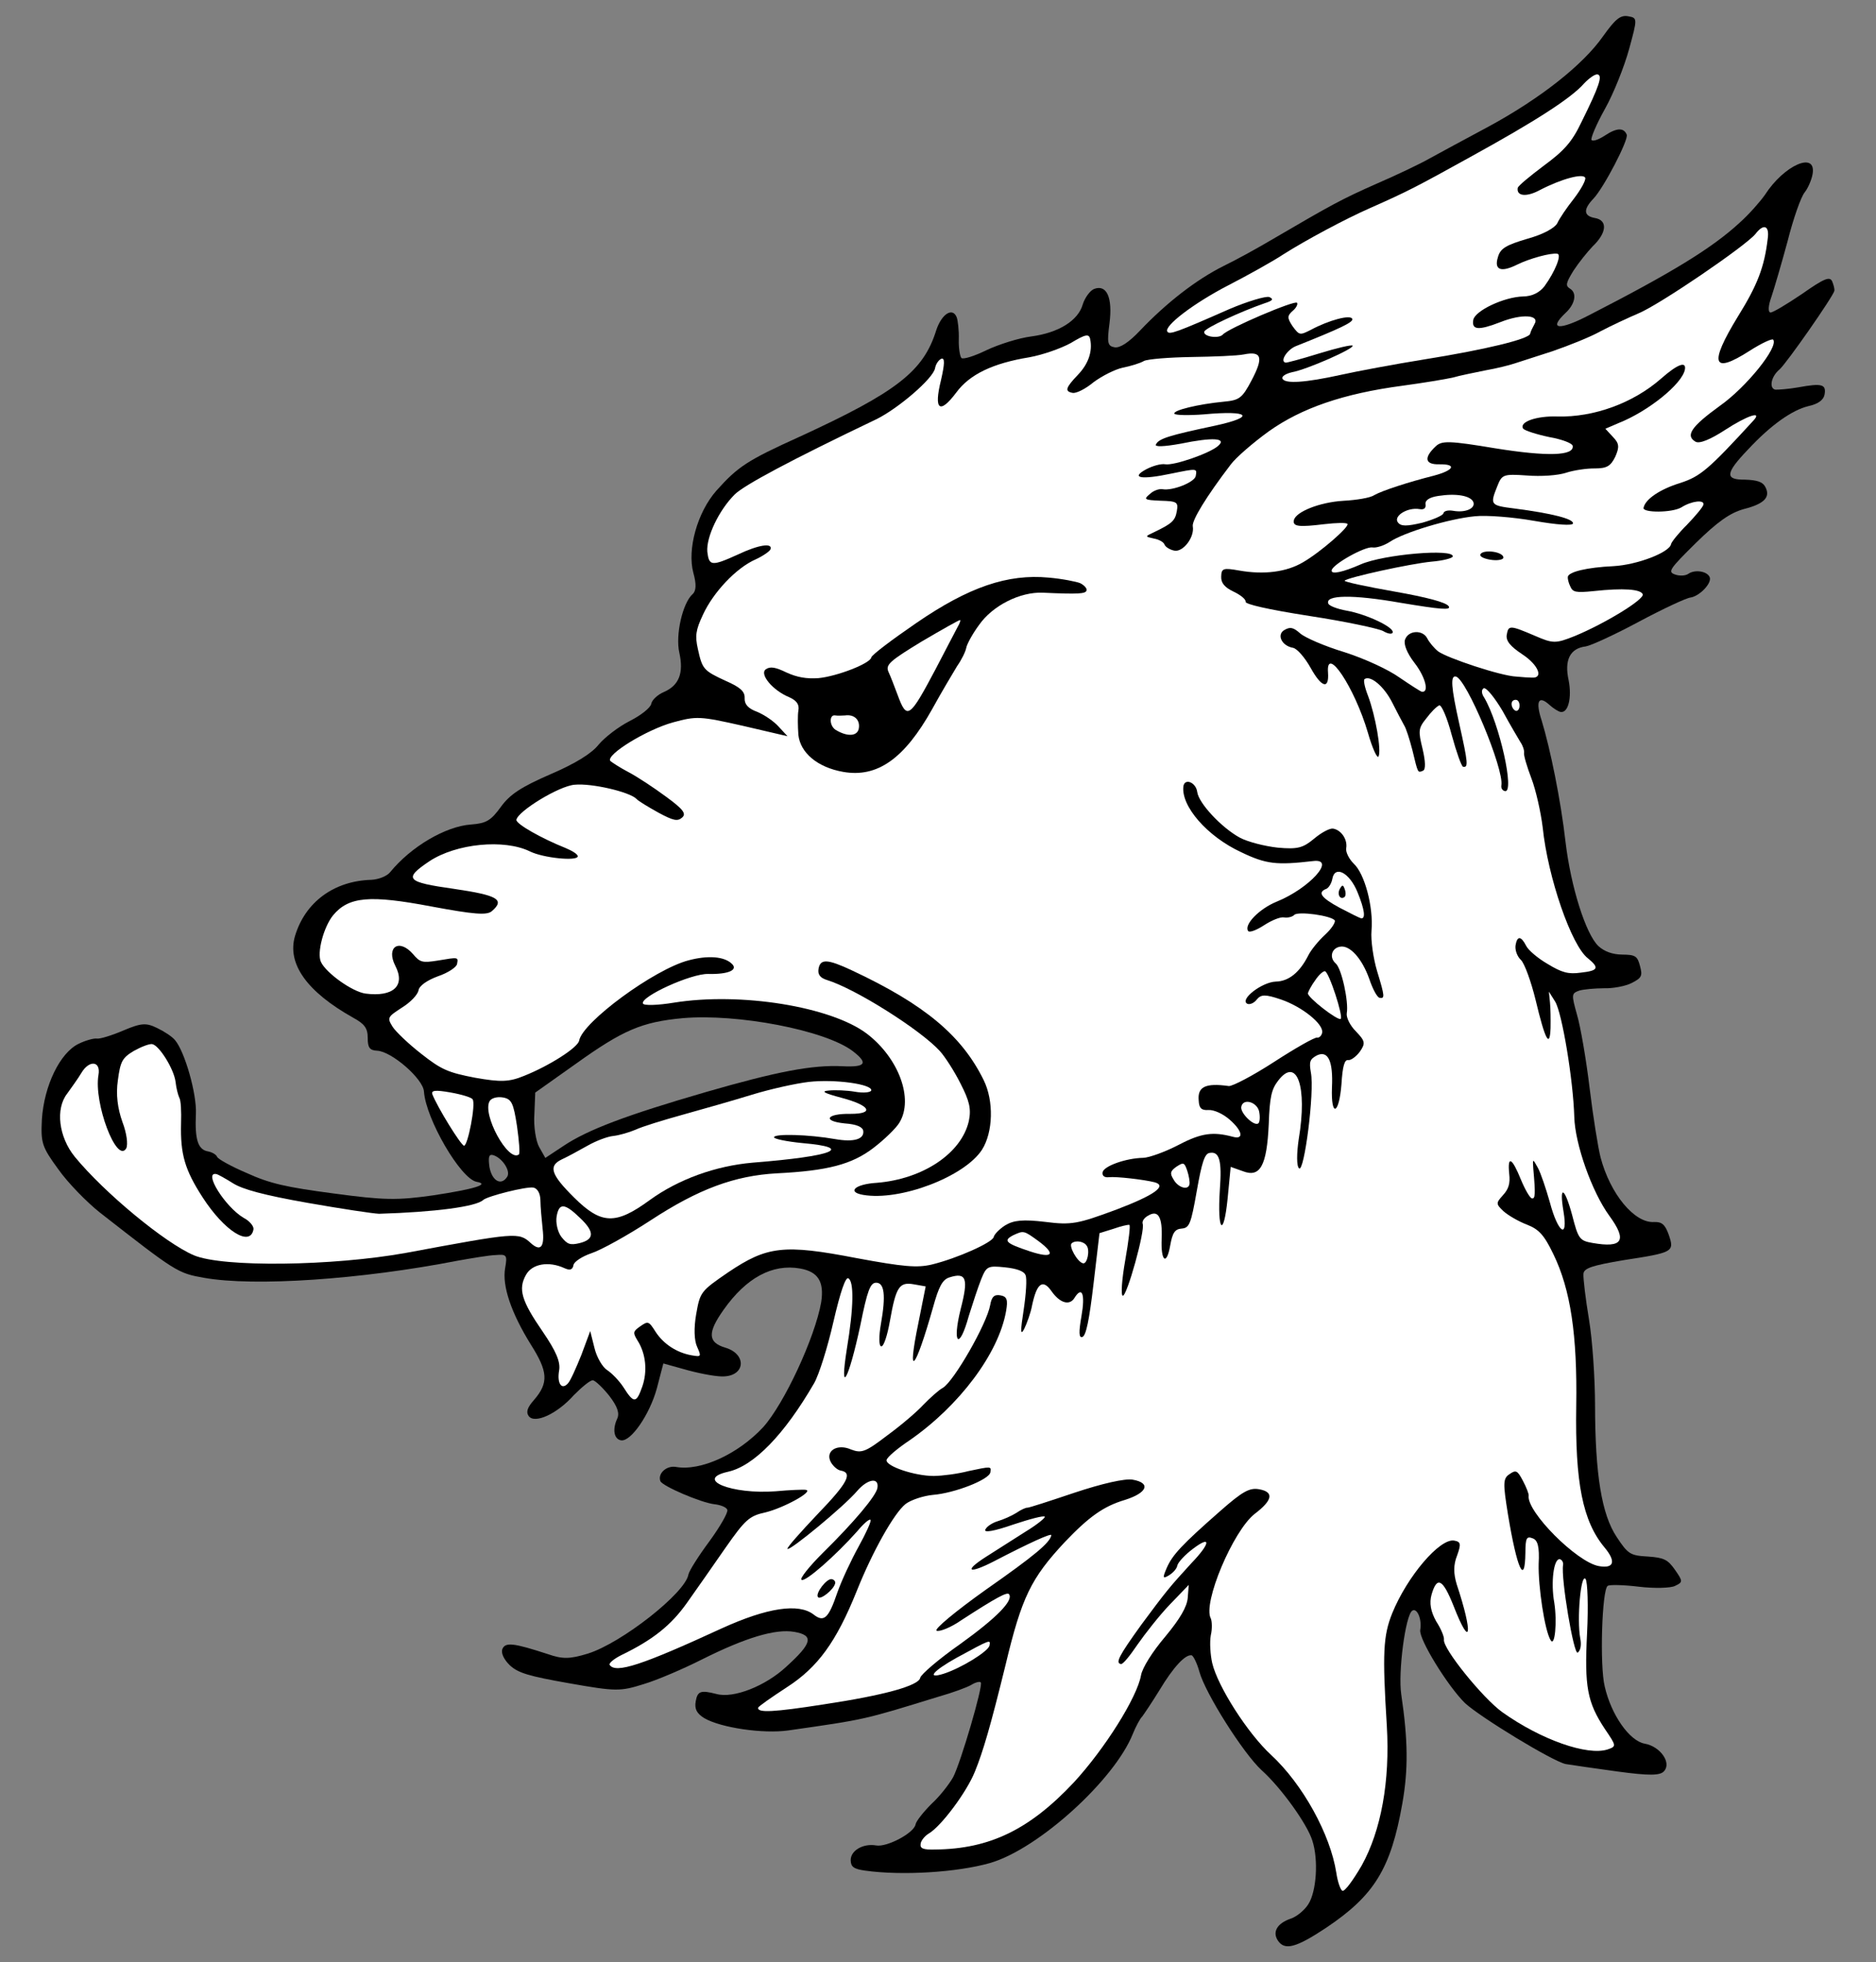
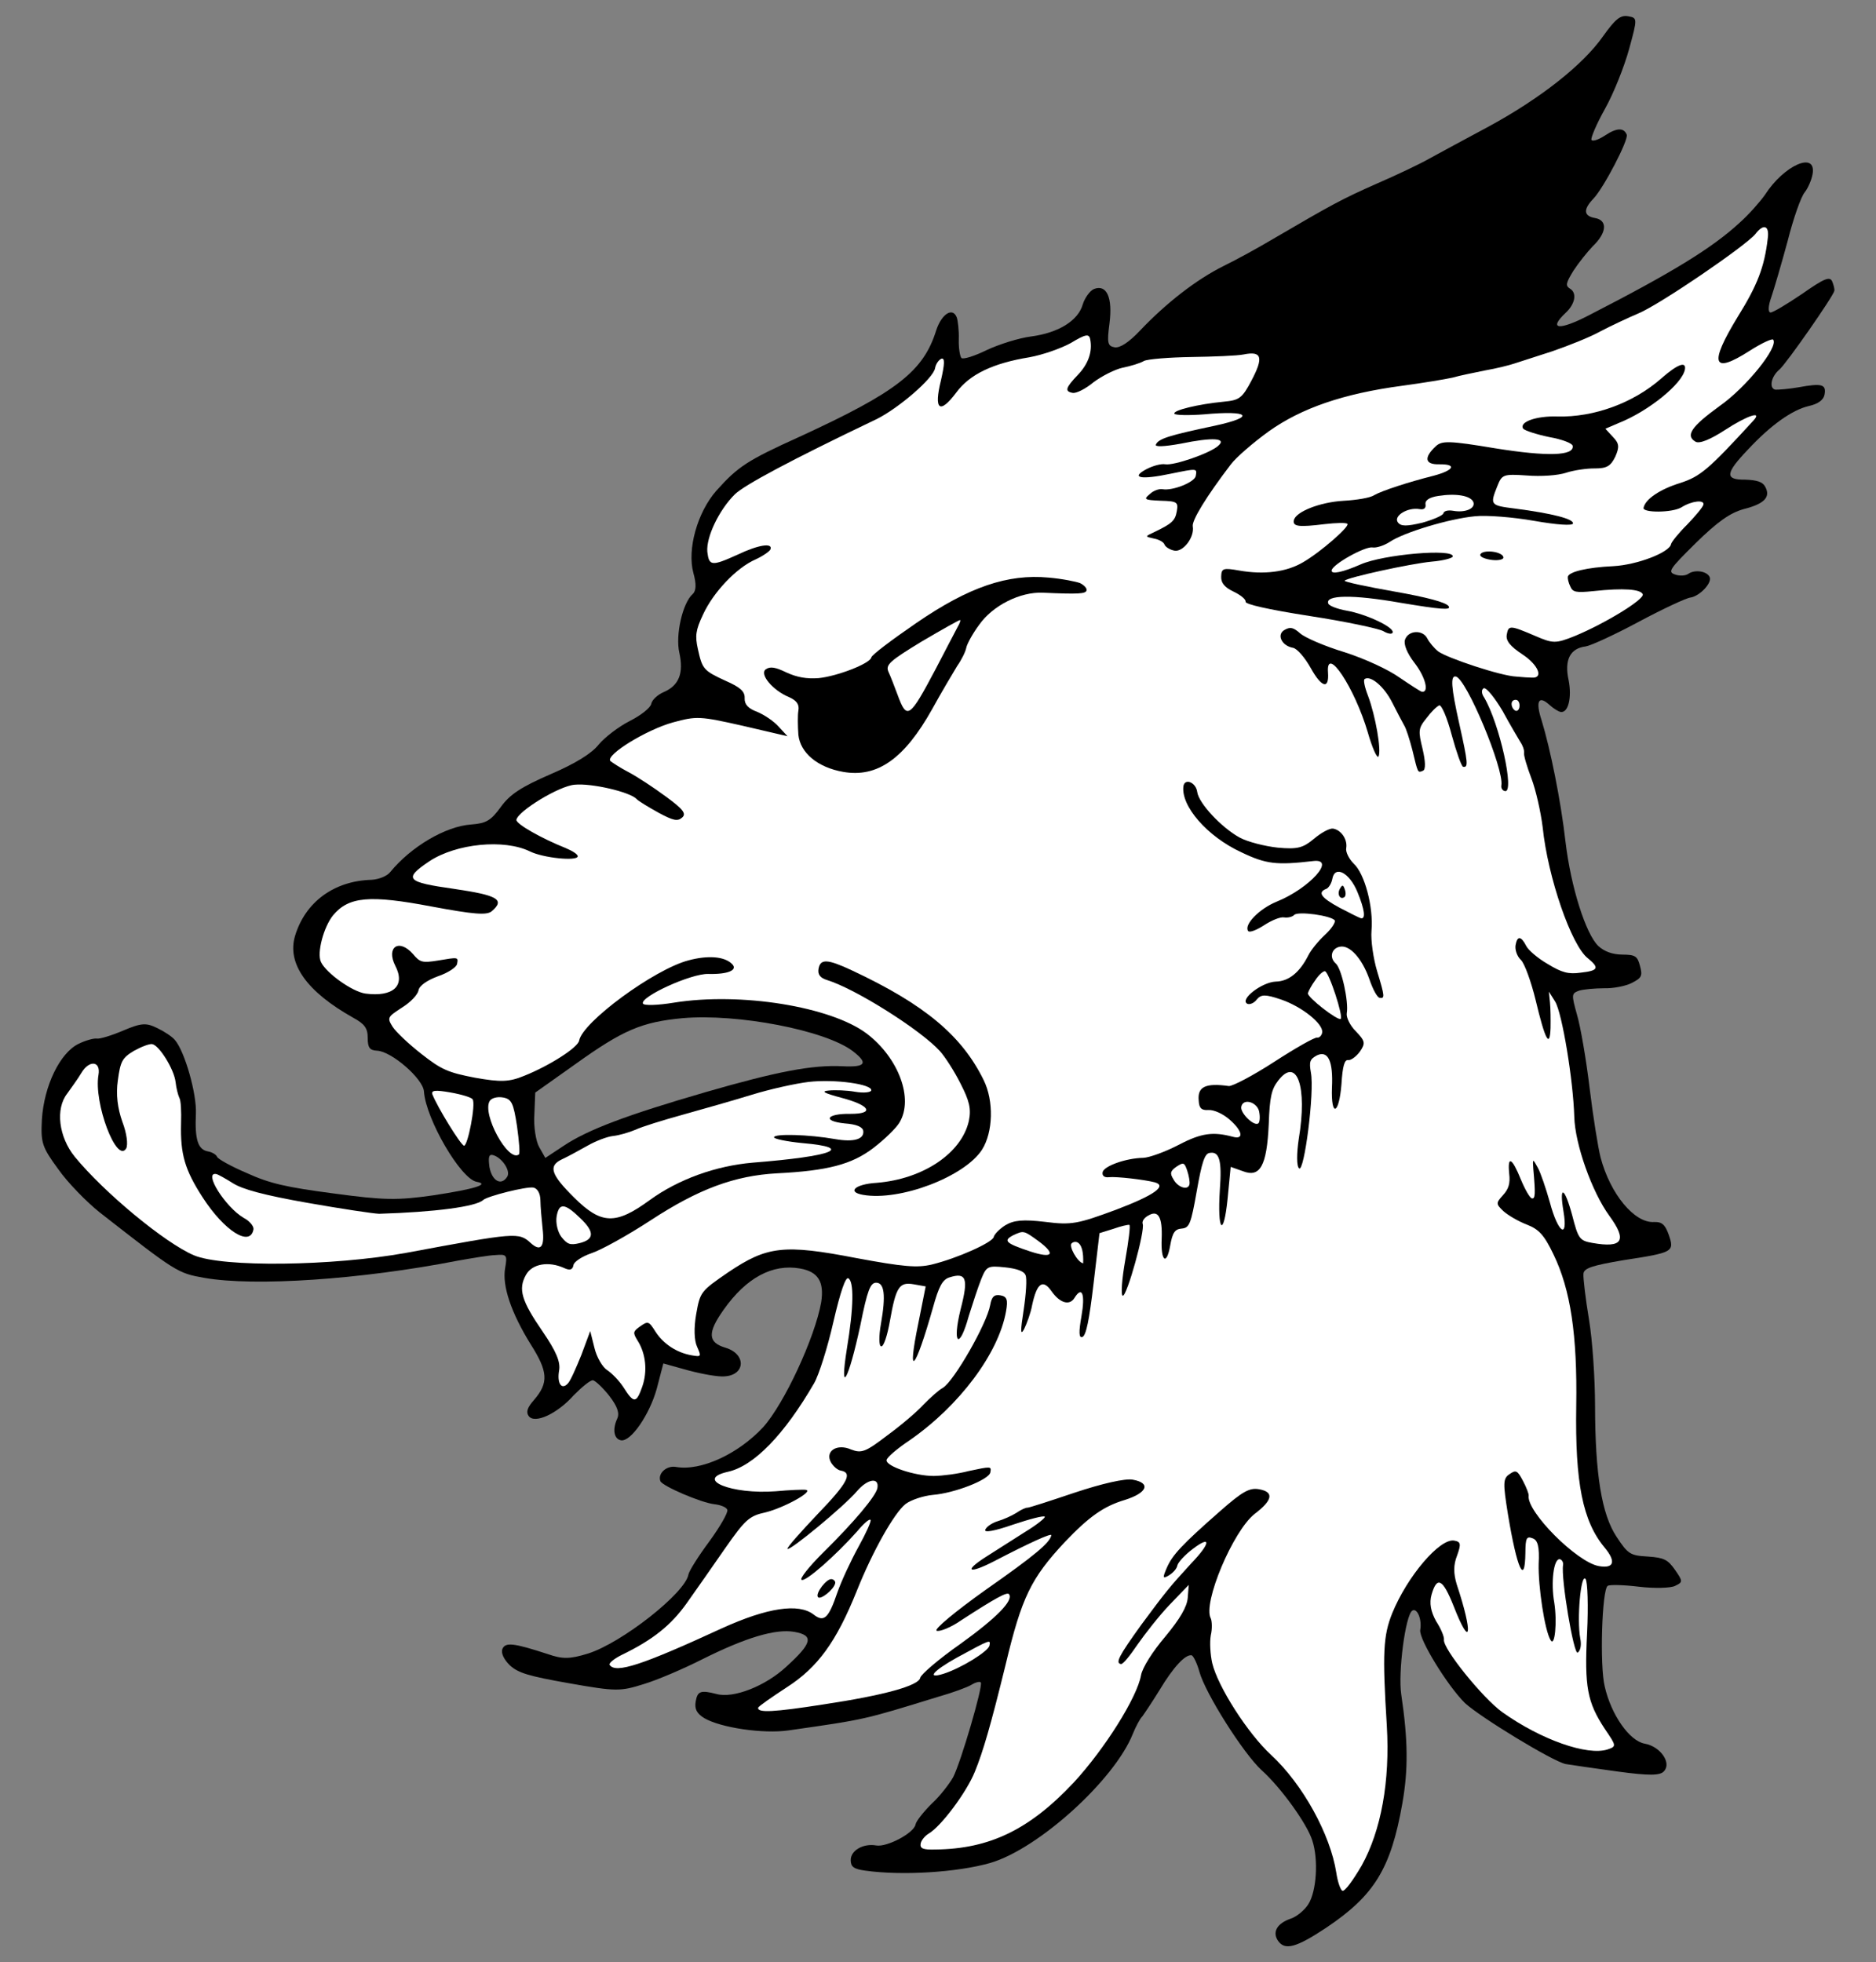
<svg xmlns="http://www.w3.org/2000/svg" version="1.1" viewBox="36 85.5 292.5 306" width="292.5" height="306">
  <rect x="36" y="85.5" width="292.5" height="306" fill="#808080" stroke="none" />
  <defs>
    <clipPath id="artboard_clip_path">
      <path d="M 36 85.5 L 328.5 85.5 L 328.5 344.423 L 288 391.5 L 36 391.5 Z" />
    </clipPath>
  </defs>
  <g id="Wolf_s_Head_Erased_(7)" stroke="none" fill-opacity="1" stroke-opacity="1" stroke-dasharray="none" fill="none">
    <title>Wolf's Head Erased (7)</title>
    <g id="Wolf_s_Head_Erased_(7)_Art" clip-path="url(#artboard_clip_path)">
      <title>Art</title>
      <g id="Group_53">
        <g id="Graphic_78">
          <path d="M 290.006 93.149 L 290.006 93.149 C 291.313 88.358 291.324 88.294 289.85 88.034 C 288.633 87.82 287.856 88.476 285.927 91.175 C 282.837 95.585 276.23 100.829 268.047 105.267 C 264.402 107.201 260.305 109.452 258.918 110.199 C 257.52 111.009 253.77 112.793 250.623 114.154 C 245.176 116.563 243.638 117.415 234.431 122.796 C 232.29 124.07 228.849 125.974 226.753 126.992 C 222.55 129.092 217.884 132.696 213.746 137.054 C 212.039 138.867 210.618 139.806 209.785 139.659 C 208.696 139.467 208.583 138.985 208.985 135.95 C 209.505 131.879 208.551 129.795 206.565 130.568 C 205.92 130.851 205.129 131.967 204.82 132.969 C 204.112 135.487 201.066 137.395 196.803 137.965 C 194.843 138.214 191.764 139.191 189.819 140.103 C 187.938 141.027 186.189 141.577 185.903 141.329 C 185.68 141.091 185.446 139.795 185.491 138.415 C 185.536 137.035 185.348 135.482 185.171 134.989 C 184.533 133.357 182.822 134.442 181.974 137.002 C 179.989 143.391 175.851 146.626 160.68 153.598 C 152.493 157.308 151.072 158.247 147.699 162.013 C 144.726 165.387 143.11 171.18 144.113 174.859 C 144.599 176.597 144.547 177.645 143.996 178.142 C 142.432 179.518 141.283 184.535 141.921 187.291 C 142.618 190.453 141.884 192.372 139.52 193.409 C 138.522 193.827 137.647 194.664 137.546 195.241 C 137.433 195.882 135.902 197.066 134.161 197.948 C 132.42 198.83 130.275 200.5 129.356 201.594 C 128.327 202.932 125.798 204.534 121.867 206.22 C 117.215 208.241 115.493 209.39 114.095 211.324 C 112.523 213.492 111.792 213.892 109.448 214.073 C 105.433 214.356 100.044 217.568 96.84 221.496 C 96.331 222.134 95.054 222.635 93.919 222.699 C 88.077 222.858 83.595 226.165 82.005 231.435 C 80.713 235.766 83.838 240.149 91.054 244.196 C 92.863 245.176 93.338 245.855 93.334 247.374 C 93.331 248.893 93.659 249.281 94.771 249.345 C 97.006 249.409 101.994 253.724 102.103 255.725 C 102.405 260.007 107.827 269.354 110.326 269.795 C 112.441 270.168 109.995 270.926 103.545 271.903 C 97.922 272.695 95.943 272.677 88.004 271.608 C 80.578 270.629 78.038 270.048 74.491 268.432 C 72.093 267.414 69.986 266.25 69.85 265.896 C 69.714 265.541 69.055 265.161 68.414 265.048 C 66.876 264.777 66.356 263.231 66.544 259.168 C 66.69 256.088 64.816 249.481 63.281 247.691 C 62.848 247.152 61.604 246.338 60.507 245.814 C 58.803 244.985 58.076 244.989 55.219 246.203 C 53.36 246.998 51.547 247.538 51.099 247.459 C 50.65 247.38 49.331 247.742 48.246 248.277 C 45.355 249.683 42.868 254.795 42.529 260.087 C 42.356 263.691 42.511 264.313 45.067 267.803 C 46.545 269.913 49.512 272.947 51.54 274.56 C 63.445 283.861 63.678 284.035 67.844 284.769 C 75.662 286.148 92.243 285.041 107.365 282.091 C 109.615 281.695 112.273 281.239 113.268 281.216 C 115.013 281.061 115.119 281.212 114.757 283.262 C 114.271 286.018 115.708 290.236 118.743 295.132 C 121.431 299.372 121.586 301.117 119.26 303.812 C 118.19 305.011 118.002 305.705 118.424 306.308 C 119.321 307.589 122.834 306.028 125.472 303.058 C 126.757 301.765 128.073 300.675 128.457 300.743 C 128.842 300.811 130.029 301.945 131.002 303.174 C 132.291 304.855 132.634 305.906 132.22 306.758 C 131.466 308.409 131.73 309.909 132.82 310.101 C 134.358 310.373 137.297 306.068 138.405 302.034 L 139.426 298.118 L 143.331 299.203 C 145.54 299.791 148.039 300.231 148.981 300.133 C 152.257 299.918 152.373 296.635 149.109 295.663 C 146.346 294.845 146.285 293.315 148.833 289.733 C 152.356 284.739 156.442 282.552 160.736 283.309 C 163.555 283.806 164.535 285.366 164.035 288.582 C 163.063 294.093 158.27 304.414 154.983 308.063 C 151.071 312.263 145.248 314.936 141.403 314.258 C 139.929 313.998 138.516 315.269 138.965 316.471 C 139.289 317.255 145.309 319.836 147.382 320.069 C 148.355 320.175 149.282 320.537 149.406 320.955 C 149.531 321.373 148.291 323.533 146.633 325.818 C 144.899 328.155 143.433 330.473 143.332 331.05 C 142.823 333.934 132.93 341.704 127.683 343.355 C 124.818 344.238 123.695 344.238 121.392 343.435 C 116.081 341.706 114.788 341.544 114.328 342.652 C 114.087 343.271 114.569 344.281 115.47 345.166 C 116.775 346.388 118.407 346.874 124.815 348.003 C 132.056 349.28 132.72 349.265 136.357 348.123 C 138.449 347.5 142.595 345.721 145.497 344.25 C 152.236 340.879 156.914 339.458 159.861 339.977 C 162.937 340.52 162.659 341.726 158.569 345.432 C 155.332 348.429 150.36 350.393 147.714 349.663 C 145.249 349.03 144.755 349.207 144.473 350.809 C 144.269 351.962 144.605 352.682 145.796 353.421 C 148.371 354.932 155.005 355.904 158.936 355.341 C 171.137 353.595 170.591 353.696 182.328 350.084 C 184.484 349.473 186.814 348.628 187.481 348.217 C 188.148 347.806 188.834 347.663 188.928 347.878 C 189.298 348.405 185.805 360.343 184.607 362.643 C 184.03 363.664 182.568 365.587 181.23 366.805 C 179.945 368.098 178.84 369.489 178.75 370.002 C 178.513 371.347 174.288 373.575 172.622 373.282 C 170.571 372.92 168.581 374.089 168.641 375.619 C 168.664 376.614 169.132 376.961 170.873 377.202 C 176.61 378.015 185.227 377.487 190.376 376.016 C 197.895 373.84 209.775 363.05 212.623 355.888 C 213.094 354.716 213.78 353.449 214.093 353.174 C 214.353 352.823 215.6 350.995 216.806 349.027 C 218.958 345.442 220.827 343.459 221.789 343.629 C 222.045 343.674 222.633 344.835 222.995 346.154 C 223.915 349.554 229.861 358.928 232.703 361.543 C 235.727 364.257 239.814 369.933 240.613 372.518 C 241.601 375.534 241.255 380.494 239.985 382.451 C 239.431 383.344 238.191 384.381 237.279 384.683 C 235.1 385.422 234.328 386.805 235.278 388.162 C 236.334 389.67 238.06 389.247 242.775 386.114 C 250.268 381.092 252.853 376.923 254.649 366.734 C 255.587 361.416 255.534 356.847 254.477 349.723 C 253.964 346.263 255.128 337.416 256.183 336.677 C 256.937 336.149 257.733 338.007 257.439 339.674 C 257.19 341.083 261.711 348.422 264.414 351.079 C 266.8 353.283 278.075 360.161 280.114 360.587 C 281.011 360.745 284.687 361.261 288.234 361.754 C 293.138 362.42 294.86 362.394 295.444 361.704 C 296.666 360.4 294.871 357.837 292.436 357.407 C 290.065 356.989 287.215 352.919 286.208 348.512 C 285.393 345.263 285.772 333.371 286.665 332.802 C 286.967 332.591 289.138 332.643 291.532 332.933 C 293.925 333.223 296.515 333.151 297.171 332.804 C 298.396 332.227 298.418 332.099 297.151 330.29 C 296.043 328.707 295.436 328.402 292.956 328.229 C 290.208 328.075 289.846 327.879 288.074 325.187 C 285.721 321.667 284.71 315.41 284.694 304.637 C 284.69 300.54 284.297 294.524 283.75 291.256 C 283.203 287.988 282.837 284.818 282.885 284.166 C 282.916 283.247 284.31 282.832 289.078 282.021 C 296.888 280.821 297.103 280.727 296.187 278.054 C 295.614 276.434 295.093 276.011 293.895 276.064 C 290.823 276.25 287.068 271.689 285.559 266.005 C 285.167 264.482 284.378 259.586 283.843 255.131 C 283.307 250.675 282.424 245.564 281.885 243.751 C 280.995 240.555 281.017 240.427 282.22 239.978 C 282.917 239.771 284.662 239.616 286.117 239.608 C 287.497 239.653 289.479 239.276 290.425 238.782 C 291.952 237.994 292.137 237.696 291.692 236.098 C 291.299 234.575 290.937 234.379 288.959 234.361 C 287.375 234.346 286.139 233.864 285.227 233.042 C 283.244 231.173 280.917 223.759 280.094 216.808 C 279.343 210.201 277.706 202.248 276.368 197.849 C 275.38 194.834 275.881 193.865 277.588 195.421 C 278.214 195.994 278.991 196.461 279.311 196.518 C 280.529 196.733 281.098 194.256 280.577 191.587 C 279.879 188.425 280.795 186.604 283.226 186.306 C 284.04 186.185 287.779 184.466 291.575 182.426 C 295.295 180.439 298.894 178.762 299.569 178.682 C 300.994 178.471 302.939 176.435 302.573 175.512 C 302.207 174.588 300.285 174.249 299.229 174.988 C 298.777 175.305 297.846 175.339 297.164 175.087 C 295.98 174.68 296.327 174.212 300.408 170.175 C 303.842 166.816 305.726 165.496 307.882 164.885 C 311.131 164.071 312.115 162.989 311.21 161.375 C 310.811 160.644 309.936 160.358 308.097 160.298 C 304.919 160.332 304.96 159.348 308.526 155.616 C 312.113 151.756 315.43 149.434 317.982 148.826 C 319.493 148.498 320.334 147.854 320.481 147.02 C 320.763 145.418 320.07 145.23 316.383 145.902 C 314.883 146.166 313.277 146.279 312.818 146.264 C 311.792 146.083 312.12 144.225 313.435 143.135 C 314.525 142.204 321.866 131.671 322.013 130.838 C 322.058 130.582 321.903 129.96 321.673 129.391 C 321.296 128.532 320.361 128.962 316.969 131.337 C 314.568 132.962 312.352 134.289 312.032 134.232 C 311.647 134.164 311.689 133.181 312.205 131.752 C 312.623 130.504 313.772 126.61 314.725 123.078 C 315.603 119.599 316.801 116.176 317.386 115.486 C 317.894 114.849 318.452 113.56 318.61 112.663 C 319.254 109.01 314.173 111.22 311.166 115.91 C 310.461 116.909 308.72 118.914 307.232 120.237 C 302.894 124.23 296.675 128.022 283.743 134.662 C 279.088 137.079 277.335 136.902 280.109 134.286 C 281.609 132.898 281.914 131.168 280.776 130.505 C 280.063 130.049 280.131 129.664 281.337 127.697 C 282.151 126.453 283.504 124.775 284.314 123.927 C 286.538 121.808 286.685 119.852 284.698 119.502 C 282.904 119.185 282.817 118.179 284.438 116.482 C 286.058 114.786 289.959 107.281 289.634 106.497 C 289.174 105.358 288.04 105.423 286.166 106.678 C 285.198 107.3 284.286 107.602 284.139 107.312 C 283.98 107.085 284.9 104.869 286.249 102.464 C 287.598 100.059 289.263 95.86 290.006 93.149 Z M 142.445 244.272 L 142.445 244.272 C 150.967 243.528 164.647 246.139 168.959 249.41 C 171.402 251.294 171.022 251.954 167.354 251.77 C 162.638 251.533 157.098 252.604 146.027 255.806 C 133.702 259.381 127.615 261.677 123.869 264.188 L 121.027 266.066 L 120.069 264.377 C 119.564 263.495 119.179 261.181 119.315 259.289 L 119.454 255.877 L 125.797 251.38 C 133.131 246.132 136.064 244.865 142.445 244.272 Z M 112.316 267.503 L 112.316 267.503 C 112.116 266.014 112.206 265.502 112.783 265.603 C 114.182 265.916 115.659 268.027 115.094 268.984 C 114.171 270.473 112.723 269.689 112.316 267.503 Z" fill="black" />
        </g>
        <g id="Graphic_77">
-           <path d="M 282.98 98.518 C 280.99 100.81 275.329 104.437 265.232 109.99 C 256.812 114.651 255.5 115.344 249.624 117.942 C 245.757 119.639 239.553 122.972 236.131 125.144 C 234.484 126.241 230.602 128.397 227.549 129.973 C 222.023 132.831 217.433 136.383 218.013 137.212 C 218.319 137.728 219.446 137.332 227.685 133.697 C 230.542 132.483 233.331 131.654 233.897 131.819 C 234.632 132.147 234.458 132.381 233.128 132.807 C 229.468 134.078 223.859 136.657 223.758 137.234 C 223.622 138.003 226.004 138.357 226.653 137.678 C 227.486 136.702 237.915 132.264 238.231 132.716 C 238.39 132.942 238.085 133.549 237.546 133.983 C 236.683 134.755 236.69 135.087 237.523 136.357 C 238.59 137.801 238.654 137.812 240.396 136.93 C 243.17 135.437 246.57 134.517 246.841 135.225 C 247.082 135.73 244.923 136.737 238.029 139.486 C 236.676 140.04 235.492 141.88 236.454 142.049 C 236.646 142.083 239.005 141.442 241.731 140.601 C 244.456 139.76 246.728 139.236 246.898 139.398 C 247.215 139.85 239.695 143.149 237.445 143.545 C 236.48 143.772 235.813 144.183 235.949 144.537 C 236.326 145.396 239.537 145.17 245.037 143.959 C 247.513 143.405 253.321 142.314 258.014 141.556 C 267.464 140.051 274.433 138.372 274.58 137.539 C 274.637 137.219 274.942 136.612 275.236 136.069 C 276.159 134.58 273.283 134.404 269.943 135.731 C 266.54 137.047 265.428 136.983 265.71 135.381 C 265.959 133.971 270.505 131.799 273.49 131.731 C 274.881 131.712 276.042 131.124 276.81 130.136 C 278.469 127.852 279.531 125.198 278.826 125.074 C 277.801 124.893 274.465 125.824 272.585 126.748 C 270.048 128.019 268.928 127.623 269.546 125.618 C 269.923 124.23 270.805 123.725 274.152 122.73 C 276.651 122.047 278.415 121.037 278.807 120.313 C 279.135 119.578 280.295 117.866 281.4 116.475 C 282.515 115.02 283.299 113.573 283.163 113.218 C 282.828 112.498 279.503 113.366 276.085 115.142 C 273.966 116.288 272.417 116.081 272.643 114.799 C 272.7 114.479 274.554 112.956 276.687 111.35 C 279.876 109.005 281.108 107.636 282.582 104.526 C 285.351 98.936 285.913 97.251 285.08 97.104 C 284.695 97.036 283.791 97.67 282.98 98.518 Z" fill="#FFFFFF" />
-         </g>
+           </g>
        <g id="Graphic_76">
          <path d="M 309.697 121.993 C 308.182 123.841 294.81 132.979 291.459 134.371 C 289.815 135.072 287.151 136.32 285.549 137.161 C 283.936 138.066 280.596 139.393 278.063 140.268 C 275.542 141.079 272.881 141.931 272.108 142.191 C 271.335 142.451 269.33 142.957 267.626 143.251 C 265.911 143.609 263.586 144.058 262.47 144.39 C 261.302 144.647 257.83 145.224 254.649 145.654 C 245.448 146.873 238.901 149.154 233.839 152.754 C 231.34 154.56 228.687 156.868 227.907 157.919 C 224.04 162.986 221.802 166.688 221.975 167.577 C 222.27 169.281 220.472 171.607 219.126 171.37 C 218.421 171.245 217.709 170.789 217.573 170.435 C 217.449 170.017 216.661 169.613 215.892 169.478 C 214.493 169.165 214.493 169.165 215.933 168.494 C 218.749 167.14 219.224 166.696 219.483 165.222 C 219.732 163.812 219.562 163.65 216.931 163.582 C 214.44 163.473 214.259 163.375 215.261 162.561 C 215.823 161.999 216.735 161.698 217.248 161.788 C 218.85 162.071 222.265 160.691 222.434 159.729 C 222.649 158.512 222.713 158.523 218.533 159.372 C 213.934 160.345 212.204 160.04 214.688 158.694 C 215.709 158.147 217.029 157.785 217.669 157.898 C 219.015 158.135 224.575 156.208 225.901 155.055 C 227.379 153.796 225.091 153.657 220.085 154.69 C 217.492 155.158 215.961 155.218 216.233 154.804 C 216.659 153.888 218.332 153.39 225.471 151.874 C 231.86 150.489 230.853 149.453 223.733 150.114 C 221.389 150.295 219.282 150.254 219.123 150.027 C 218.754 149.5 222.892 148.512 226.79 148.142 C 229.21 147.908 229.651 147.655 231.143 144.813 C 233.027 141.247 232.748 140.206 229.94 140.768 C 228.911 140.983 225.187 141.12 221.742 141.173 C 218.296 141.226 214.946 141.494 214.365 141.788 C 213.773 142.147 212.239 142.603 211.007 142.848 C 209.838 143.104 207.807 144.134 206.514 145.095 C 205.274 146.132 203.823 146.867 203.246 146.765 C 201.965 146.539 202.13 145.974 204.075 143.938 C 205.696 142.242 206.366 140.312 205.978 138.393 C 205.804 137.504 205.258 137.606 202.966 138.986 C 201.428 139.838 198.541 140.848 196.495 141.214 C 190.848 142.135 187.173 143.865 185.082 146.734 C 182.493 150.176 181.569 149.418 182.714 144.797 C 183.294 142.256 183.336 141.272 182.778 141.438 C 182.348 141.627 181.903 142.275 181.791 142.916 C 181.508 144.518 176.137 149.121 172.73 150.833 C 159.093 157.348 152.083 161.134 150.572 162.585 C 148.088 165.054 146.091 169.261 146.283 171.542 C 146.551 173.769 146.936 173.837 151.029 171.982 C 154.274 170.44 156.513 170.108 156.129 171.163 C 156.008 171.473 154.953 172.212 153.803 172.736 C 150.796 174.055 147.219 177.852 145.614 181.335 C 144.457 183.774 144.363 184.682 144.804 186.676 C 145.502 189.838 145.66 190.065 149.143 191.67 C 151.413 192.665 152.155 193.324 152.103 194.372 C 152.061 195.356 152.676 195.993 154.04 196.498 C 155.149 196.957 156.626 197.945 157.399 198.808 L 158.787 200.308 L 151.805 198.68 C 145.134 197.174 144.61 197.147 140.931 198.15 C 136.834 199.278 130.464 203.176 131.15 204.156 C 131.437 204.405 132.681 205.219 134.011 205.916 C 135.342 206.613 137.947 208.328 139.817 209.715 C 142.569 211.72 143.044 212.398 142.343 213.002 C 141.642 213.605 141.001 213.492 138.649 212.218 C 137.084 211.347 135.531 210.413 135.256 210.1 C 134.196 208.988 128.229 207.606 125.606 207.87 C 123.197 208.04 116.752 211.991 116.515 213.337 C 116.402 213.978 120.552 216.295 124.134 217.72 C 125.242 218.179 126.135 218.733 126.079 219.054 C 125.943 219.823 120.685 219.292 118.619 218.267 C 114.604 216.304 107.141 217.036 102.954 219.799 C 98.831 222.574 99.339 223.06 106.818 224.115 C 113.58 225.109 114.783 225.783 112.68 227.593 C 111.903 228.249 109.947 228.102 103.294 226.863 C 93.64 225.029 90.354 225.308 87.919 228.249 C 86.479 230.043 85.372 234.076 86.043 235.516 C 86.861 237.246 90.91 240.141 92.972 240.438 C 97.299 241.003 99.263 239.235 97.634 236.106 C 96.163 233.204 98.199 231.779 100.4 234.282 C 101.49 235.597 101.874 235.665 104.253 235.291 C 107.521 234.744 107.456 234.733 107.264 235.822 C 107.174 236.335 105.828 237.221 104.283 237.741 C 102.587 238.367 101.381 239.212 101.257 239.917 C 101.132 240.622 99.998 241.809 98.664 242.631 C 96.425 244.086 96.338 244.203 97.213 245.613 C 97.677 246.355 99.712 248.3 101.688 249.838 C 104.82 252.306 105.865 252.754 110.083 253.564 C 114.056 254.265 115.382 254.234 117.734 253.262 C 121.643 251.704 126.109 248.858 126.301 247.769 C 126.81 244.885 138.045 236.625 143.375 235.252 C 146.356 234.456 148.901 234.641 150.088 235.775 C 151.17 236.759 149.527 237.46 146.436 237.377 C 143.741 237.299 135.833 240.926 136.24 241.989 C 136.376 242.343 138.57 242.267 141.088 241.852 C 151.491 240.185 165.558 242.467 171.157 246.692 C 176.106 250.472 178.486 256.838 176.247 260.54 C 175.768 261.38 173.933 263.171 172.177 264.513 C 168.815 267.092 165.008 268.072 157.141 268.469 C 150.537 268.825 144.88 270.932 137.485 275.773 C 133.825 278.167 129.653 280.471 128.183 280.939 C 126.777 281.418 125.507 282.251 125.417 282.763 C 125.281 283.532 124.863 283.657 123.947 283.231 C 121.56 282.149 118.979 282.553 118.01 284.299 C 116.759 286.523 117.298 288.336 120.612 293.149 C 122.712 296.228 123.413 297.871 123.176 299.217 C 122.826 301.203 123.554 302.323 124.537 301.241 C 124.937 300.849 125.822 298.825 126.644 296.789 L 128.026 293.068 L 128.686 295.696 C 129.026 297.143 129.942 298.692 130.655 299.148 C 131.367 299.604 132.543 300.803 133.218 301.847 C 134.82 304.376 135.216 304.379 136.151 301.703 C 136.964 299.336 136.723 296.584 135.373 294.496 C 134.657 293.313 134.691 293.12 135.821 292.329 C 137.027 291.484 137.156 291.507 138.189 293.142 C 139.433 295.08 141.506 296.436 143.813 296.843 C 145.351 297.114 145.362 297.05 144.702 295.546 C 144.22 294.536 144.174 292.546 144.547 290.431 C 145.157 286.971 145.244 286.854 149.529 283.91 C 155.601 279.827 158.172 279.487 169.544 281.69 C 176.902 283.054 178.987 283.223 181.26 282.699 C 185.334 281.7 190.792 279.226 190.939 278.393 C 191.007 278.009 191.817 277.16 192.71 276.591 C 194.044 275.769 195.522 275.633 198.952 276.04 C 203.087 276.571 204.052 276.344 209.988 274.154 C 215.936 271.899 218.047 270.421 216.03 269.867 C 214.387 269.445 210.048 268.944 208.902 269.073 C 208.227 269.152 207.813 268.881 207.915 268.304 C 208.084 267.343 211.54 266.102 214.258 266.053 C 215.189 266.019 217.658 265.133 219.84 263.998 C 223.334 262.169 225.155 261.961 228.185 262.76 C 230.01 263.28 229.734 261.844 227.729 260.103 C 226.7 259.195 225.294 258.55 224.427 258.596 C 223.356 258.671 222.953 258.336 222.9 257.137 C 222.685 254.985 223.921 254.344 227.596 254.86 C 228.184 254.897 231.388 253.216 234.671 251.086 C 237.954 248.955 240.965 247.24 241.35 247.308 C 241.67 247.364 242.058 247.036 242.149 246.524 C 242.386 245.178 238.967 242.461 235.725 241.36 C 233.293 240.535 232.63 240.55 231.959 241.357 C 231.526 241.942 230.817 242.213 230.455 242.017 C 229.253 241.343 232.766 238.658 234.895 238.571 C 236.95 238.537 238.653 237.12 239.972 234.511 C 240.386 233.659 241.566 232.215 242.591 231.273 C 243.616 230.33 244.257 229.32 244.11 229.03 C 243.582 228.276 238.358 227.553 237.785 228.179 C 237.536 228.465 236.775 228.661 236.198 228.56 C 235.621 228.458 234.268 229.012 233.073 229.793 C 231.954 230.52 230.816 230.98 230.605 230.679 C 229.918 229.699 232.338 227.218 235.044 226.11 C 240.167 224.04 244.437 219.309 240.72 219.776 C 235.055 220.429 233.43 220.275 229.532 218.398 C 224.217 215.942 220.1 211.185 220.515 208.087 C 220.741 206.805 222.467 207.506 222.667 208.995 C 222.886 210.751 226.445 214.55 229.276 216.107 C 230.542 216.793 233.2 217.459 235.209 217.681 C 238.33 217.967 239.167 217.719 240.87 216.301 C 242.035 215.317 243.347 214.623 243.859 214.714 C 245.141 214.94 246.132 216.436 245.895 217.782 C 245.793 218.358 246.329 219.444 247.06 220.168 C 248.768 221.724 250.163 226.926 249.84 230.635 C 249.708 232.131 250.13 234.981 250.711 236.933 C 251.925 240.913 251.933 241.245 251.1 241.098 C 250.716 241.03 250.022 239.719 249.501 238.173 C 248.355 234.932 246.417 232.806 244.906 233.134 C 243.609 233.368 243.221 234.82 244.25 235.728 C 245.174 236.485 246.302 241.706 245.985 243.5 C 245.872 244.141 246.502 245.441 247.403 246.327 C 248.854 247.838 248.926 248.181 248.037 249.478 C 247.43 250.296 246.601 250.877 246.216 250.809 C 245.64 250.707 245.331 251.71 245.154 254.586 C 244.778 259.343 243.511 259.78 243.673 255.118 C 243.883 250.926 243.054 249.26 241.324 250.078 C 240.227 250.678 240.095 251.051 240.389 252.755 C 240.981 255.766 239.343 268.428 238.548 267.693 C 238.145 267.357 238.163 265.378 238.495 263.124 C 239.877 254.911 238.199 250.188 235.274 254.033 C 234.245 255.371 233.967 256.578 233.82 260.78 C 233.523 267.335 232.468 269.198 229.75 268.124 L 227.884 267.464 L 227.399 272.466 C 226.774 278.633 225.779 277.533 226.193 271.064 C 226.535 266.5 226.143 264.977 224.567 265.294 C 223.817 265.426 223.376 266.802 222.597 271.223 C 221.681 276.414 221.452 276.968 220.242 277.085 C 219.171 277.16 218.802 277.756 218.451 279.742 C 217.887 282.947 216.963 282.189 217.125 278.65 C 217.252 275.302 216.6 274.13 215.051 275.046 C 214.395 275.393 214.037 275.925 214.161 276.343 C 214.58 277.342 211.702 287.67 211.061 287.557 C 210.74 287.501 210.913 285.021 211.445 282.009 C 211.976 278.997 212.277 276.539 212.085 276.505 C 211.828 276.46 210.724 276.728 209.597 277.124 L 207.43 277.799 L 206.5 285.696 C 205.837 291.327 205.344 293.751 204.774 293.981 C 204.205 294.211 204.183 293.216 204.612 290.781 C 205.222 287.321 204.732 285.979 203.537 287.883 C 202.787 289.138 201.272 288.739 199.952 286.854 C 198.58 284.894 197.664 285.592 196.926 289.029 C 196.711 290.247 196.086 291.921 195.671 292.773 C 195.083 293.858 195.102 293.003 195.603 289.787 C 195.98 287.277 196.141 284.861 195.9 284.356 C 195.681 283.722 194.498 283.315 192.681 283.127 C 190.02 282.856 189.805 282.95 188.983 284.986 C 188.512 286.158 187.653 288.782 187.047 290.723 C 185.562 296.144 184.416 295.149 185.784 289.642 C 187.027 284.839 186.673 283.852 184.012 284.704 C 182.96 285.047 182.383 286.069 181.464 289.409 C 178.665 299.288 177.357 300.71 179.184 291.848 L 180.329 286.103 L 178.471 285.775 C 176.228 285.38 175.697 286.145 174.759 291.464 C 174.352 293.771 173.779 295.52 173.395 295.452 C 173.01 295.384 173.025 293.801 173.353 291.943 C 174.144 287.457 173.895 285.497 172.568 285.527 C 171.701 285.573 171.241 286.681 170.141 292.169 C 168.296 300.764 166.849 303.35 168.042 295.83 C 169.119 289.346 169.168 285.324 168.263 284.834 C 167.837 284.627 167.046 286.866 165.942 291.627 C 165.049 295.566 163.693 299.886 162.932 301.205 C 158.278 309.239 153.514 314.147 149.462 315.018 C 144.23 316.21 150.092 318.565 156.922 318.051 C 159.138 317.848 161.268 317.761 161.653 317.828 C 162.934 318.054 158.181 320.652 155.351 321.342 C 152.81 321.885 152.173 322.5 149.083 326.911 C 147.218 329.621 144.485 333.5 143.076 335.498 C 140.615 338.962 137.769 341.236 132.858 343.607 C 131.697 344.195 130.846 344.904 131.068 345.142 C 132.018 346.498 136.085 345.167 148.527 339.432 C 155.639 336.194 160.524 335.469 162.85 337.267 C 164.475 338.544 165.187 337.877 166.562 333.825 C 167.222 331.959 168.707 328.785 169.871 326.678 C 171.035 324.57 171.898 322.674 171.729 322.512 C 171.57 322.286 170.632 323.112 169.626 324.322 C 166.328 328.035 161.474 332.333 160.965 331.847 C 160.667 331.662 162.193 329.751 164.277 327.674 C 169.233 322.799 172.588 318.765 172.802 317.548 C 173.107 315.818 171.275 316.089 169.61 318.042 C 167.608 320.398 159.102 327.422 158.774 327.034 C 158.68 326.819 160.82 324.421 163.5 321.59 C 168.188 316.734 168.995 315.159 167.072 314.82 C 166.56 314.729 165.934 314.156 165.576 313.565 C 164.565 311.801 166.503 310.557 168.708 311.54 C 170.318 312.154 170.951 311.936 174.313 309.357 C 176.435 307.815 179.001 305.625 179.985 304.543 C 181.033 303.472 182.371 302.254 183.026 301.907 C 184.726 300.886 189.87 291.948 190.39 289 C 190.616 287.719 191.015 287.326 191.977 287.496 C 193.002 287.677 193.179 288.171 192.863 289.965 C 191.699 296.565 185.567 304.734 177.815 310.107 C 175.941 311.362 174.313 312.727 174.234 313.175 C 174.065 314.137 178.618 315.666 181.592 315.662 C 182.983 315.643 185.35 315.334 187.012 314.9 C 190.582 314.142 190.582 314.142 190.412 315.103 C 190.209 316.256 184.819 318.345 181.468 318.613 C 179.991 318.749 178.027 319.394 177.186 320.039 C 175.419 321.445 172.057 327.394 169.57 333.628 C 166.394 341.526 163.511 345.51 158.668 348.621 C 156.278 350.182 154.243 351.607 154.209 351.799 C 154.062 352.632 156.663 352.496 164.409 351.285 C 173.911 349.855 179.263 348.354 179.478 347.136 C 179.569 346.624 182.373 344.211 185.765 341.836 C 191.365 337.802 194.022 335.099 193.336 334.119 C 193.084 333.678 191.331 334.624 185.885 338.157 C 184.226 339.318 182.455 339.997 182.029 339.79 C 181.603 339.582 184.935 336.8 189.695 333.411 C 197.384 328.027 199.713 326.059 199.916 324.906 C 199.984 324.521 196.611 326.041 191.01 328.952 C 187.011 331.021 186.17 330.543 189.743 328.266 C 191.379 327.233 194.134 325.472 195.921 324.333 C 197.696 323.259 199.011 322.169 198.906 322.019 C 198.747 321.792 196.527 322.392 193.93 323.256 C 191.043 324.266 189.339 324.56 189.633 324.018 C 189.852 323.528 190.745 322.958 191.582 322.709 C 192.419 322.46 193.708 321.895 194.45 321.431 C 195.204 320.903 195.988 320.579 196.18 320.613 C 196.373 320.647 199.667 319.576 203.53 318.275 C 207.812 316.849 211.393 316.027 212.61 316.242 C 215.494 316.75 214.891 318.296 211.393 319.397 C 208.046 320.393 205.773 322.04 202.046 325.942 C 196.751 331.616 195.311 334.533 192.784 345.122 C 190.437 354.685 189.276 358.643 187.995 361.787 C 186.703 364.995 182.727 370.306 180.812 371.422 C 180.22 371.78 179.636 372.47 179.546 372.983 C 179.41 373.752 179.9 373.97 181.826 373.914 C 190.3 373.822 196.511 370.821 203.427 363.451 C 208.247 358.222 213.297 350.192 213.907 346.732 C 214.111 345.579 215.675 343.079 217.676 340.723 C 220.024 337.9 221.079 336.037 221.188 334.669 L 221.346 332.649 L 218.354 335.755 C 216.733 337.452 214.513 340.298 213.364 341.945 C 212.203 343.657 211.099 345.048 210.779 344.991 C 209.881 344.833 210.394 343.8 213.982 338.816 C 217.796 333.675 218.304 333.037 221.741 329.283 C 224.734 326.176 224.907 324.819 222.009 327.017 C 220.716 327.979 219.646 329.177 219.567 329.626 C 219.476 330.139 218.903 330.764 218.236 331.175 C 217.279 331.733 217.237 331.594 217.916 329.996 C 218.801 327.971 220.271 326.38 226.29 321.099 C 229.731 318.072 230.828 317.472 232.302 317.732 C 234.673 318.15 234.447 319.432 231.624 321.577 C 228.25 324.22 223.48 335.536 224.785 337.88 C 224.973 338.31 225.026 339.509 224.781 340.522 C 224.589 341.612 224.71 343.549 225.008 344.857 C 225.883 348.513 230.543 355.81 234.181 359.161 C 239.123 363.732 243.425 371.561 244.353 377.539 C 244.564 378.963 245.002 380.23 245.311 380.35 C 245.684 380.482 246.995 378.665 248.322 376.388 C 251.325 370.971 252.745 363.293 252.228 354.612 C 251.521 343.255 251.664 340.572 253.077 337.055 C 255.41 331.321 260.494 325.346 262.737 325.741 C 263.762 325.922 263.833 326.265 263.185 328.067 C 262.594 329.548 262.624 330.875 263.122 332.549 C 265.713 340.34 265.336 342.85 262.651 335.968 C 260.958 331.705 260.053 331.215 259.202 334.17 C 258.837 335.493 259.07 336.79 259.923 338.328 C 260.703 339.522 261.204 340.8 261.137 341.185 C 260.899 342.53 267.192 350.313 270.241 352.503 C 276.288 356.806 283.507 359.335 286.661 358.305 C 288.067 357.826 288.014 357.751 286.231 355.124 C 283.468 350.937 283.03 348.547 283.451 340.164 C 283.662 335.972 283.537 332.184 283.22 331.732 C 282.47 330.74 281.845 338.031 282.385 340.967 C 282.6 341.996 282.441 342.893 281.989 343.21 C 281.386 343.632 279.349 331.578 279.71 329.527 C 279.778 329.143 279.526 328.702 279.205 328.645 C 278.244 328.476 277.77 332.29 278.339 335.43 C 278.803 338.419 278.434 342.385 277.771 341.276 C 276.843 339.791 275.817 332.871 275.903 329.384 C 276.046 326.701 275.767 325.66 274.957 325.385 C 274.029 325.024 273.845 325.321 273.834 327.632 C 273.763 332.905 272.526 330.176 271.119 321.669 C 270.331 316.773 270.327 316.045 271.371 315.371 C 272.351 314.684 272.596 314.794 273.436 316.396 C 273.983 317.417 274.39 318.48 274.345 318.736 C 273.98 321.183 281.833 329.108 285.293 329.719 C 287.664 330.137 287.995 329.006 286.197 326.839 C 282.759 322.731 281.575 316.707 281.761 304.781 C 281.941 293.646 280.873 286.586 278.207 281.095 C 276.759 278.065 275.923 277.19 274.068 276.467 C 272.767 275.973 271.15 275.027 270.408 274.368 C 269.22 273.233 269.243 273.105 270.313 271.906 C 271.21 270.941 271.496 270.067 271.308 268.514 C 271.024 265.623 271.748 266.015 273.128 269.429 C 273.777 270.997 274.535 272.32 274.855 272.377 C 275.368 272.467 275.428 271.751 275.069 267.789 C 274.956 266.184 274.967 266.12 275.767 267.582 C 276.219 268.389 277.041 270.846 277.652 273.002 C 278.923 277.785 280.518 278.859 279.778 274.434 C 279.069 270.213 279.932 270.563 281.131 275.003 C 282.071 278.671 282.282 278.972 284.268 279.322 C 289.01 280.159 289.749 278.967 286.929 275.1 C 284.214 271.384 281.567 263.914 281.457 259.666 C 281.287 253.887 279.555 243.473 278.481 241.698 L 277.5 240.137 L 277.667 241.818 C 277.765 242.761 277.78 244.547 277.758 245.799 C 277.641 249.082 276.906 247.631 275.424 241.423 C 274.734 238.592 273.712 235.769 273.15 235.207 C 272.524 234.635 272.181 233.583 272.305 232.878 C 272.565 231.404 273.153 231.442 273.941 232.968 C 274.224 233.613 275.773 234.943 277.274 235.802 C 279.539 237.193 280.553 237.438 282.449 237.178 C 285.212 236.872 285.419 236.446 283.572 234.931 C 281.012 232.96 277.336 222.334 276.532 214.528 C 276.234 212.097 275.453 208.656 274.774 206.884 C 274.096 205.113 273.556 203.3 273.624 202.915 C 273.692 202.531 273.432 201.758 273.062 201.23 C 272.757 200.714 271.43 198.498 270.284 196.38 C 269.062 194.314 267.761 192.697 267.343 192.822 C 266.977 193.022 266.94 193.61 267.415 194.288 C 269.805 198.344 272.196 209.139 270.659 208.868 C 270.274 208.8 270.01 208.423 270.089 207.974 C 270.53 205.475 264.64 191.288 262.974 190.994 C 262.141 190.847 262.232 192.581 263.525 198.36 C 264.891 204.481 264.959 205.22 264.126 205.073 C 263.869 205.027 263.077 202.774 262.353 200.135 C 261.641 197.433 260.751 195.36 260.396 195.495 C 259.967 195.684 259.081 196.585 258.388 197.52 C 257.121 199.08 257.118 199.476 257.808 202.307 C 258.26 204.237 258.302 205.499 257.872 205.688 C 257.024 206.001 257.119 206.216 256.202 202.42 C 255.768 200.758 255.218 199.009 254.901 198.557 C 254.649 198.116 253.808 196.514 253.073 195.063 C 251.802 192.526 249.668 190.762 248.764 191.396 C 248.537 191.554 248.794 192.723 249.296 194 C 250.464 197.114 251.419 202.568 250.929 203.473 C 250.733 203.834 249.968 202.18 249.274 199.745 C 247.211 192.708 242.717 185.969 243.06 190.39 C 243.249 193.066 242.054 192.724 240.35 189.648 C 239.445 188.035 238.239 186.633 237.598 186.52 C 235.804 186.203 234.997 184.409 236.309 183.716 C 237.191 183.21 237.692 183.365 238.721 184.273 C 239.464 184.933 242.532 186.267 245.668 187.216 C 248.857 188.241 252.522 189.944 254.222 191.169 C 255.933 192.33 257.475 193.328 257.667 193.362 C 258.885 193.577 258.266 191.089 256.543 188.869 C 255.359 187.339 254.816 185.922 255.069 185.24 C 255.596 183.747 257.854 183.682 258.537 185.058 C 258.831 185.639 259.592 186.566 260.229 187.075 C 261.632 188.115 270.057 190.922 272.42 191.008 C 273.329 191.102 274.44 191.166 274.836 191.17 C 276.728 191.305 275.85 189.168 273.362 187.54 C 271.47 186.281 270.761 185.43 270.93 184.468 C 271.19 182.995 271.394 182.964 275.325 184.649 C 278.149 185.873 278.545 185.877 281.53 184.686 C 286.234 182.74 292.453 178.947 292.128 178.163 C 291.804 177.379 289.131 177.172 284.484 177.674 C 281.657 177.969 281.22 177.825 280.843 176.966 C 280.549 176.386 280.405 175.7 280.45 175.443 C 280.586 174.674 283.417 173.984 287.548 173.788 C 291.283 173.587 296.319 171.634 296.545 170.352 C 296.601 170.032 297.706 168.641 299.066 167.295 C 300.363 165.938 301.531 164.558 301.599 164.174 C 301.734 163.405 299.786 163.59 298.15 164.623 C 296.676 165.486 292.119 165.475 292.255 164.706 C 292.492 163.361 294.817 161.789 297.961 160.823 C 301.116 159.794 302.356 158.757 309.392 151.078 C 310.862 149.487 308.404 150.309 304.971 152.545 C 302.656 154.053 300.949 154.743 300.353 154.374 C 298.736 153.428 299.712 152.014 304.107 148.825 C 308.253 145.922 313.329 139.615 312.474 138.473 C 312.315 138.247 310.661 139.012 308.799 140.203 C 302.987 143.936 302.414 142.315 306.966 134.859 C 310.007 129.977 311.104 127.131 311.616 122.728 C 311.913 120.666 310.986 120.305 309.697 121.993 Z" fill="#FFFFFF" />
        </g>
        <g id="Graphic_75">
          <path d="M 271.697 195.109 C 271.629 195.494 271.806 195.987 272.157 196.248 C 272.443 196.496 272.809 196.296 272.899 195.784 C 273.001 195.207 272.76 194.702 272.439 194.645 C 272.055 194.578 271.753 194.789 271.697 195.109 Z" fill="#FFFFFF" />
        </g>
        <g id="Graphic_74">
          <path d="M 243.732 222.554 C 243.608 223.259 243.152 223.971 242.798 224.107 C 241.38 224.65 241.961 225.479 244.856 227.047 C 246.549 227.94 248.007 228.66 248.2 228.694 C 248.969 228.829 248.769 227.34 247.66 224.634 C 246.416 221.574 244.116 220.375 243.732 222.554 Z" fill="#FFFFFF" />
        </g>
        <g id="Graphic_73">
          <path d="M 241.081 238.34 C 240.474 239.159 239.973 240.127 239.928 240.384 C 239.815 241.024 244.583 244.706 245.036 244.39 C 245.488 244.073 243.221 237.066 242.581 236.953 C 242.324 236.908 241.623 237.511 241.081 238.34 Z" fill="#FFFFFF" />
        </g>
        <g id="Graphic_72">
          <path d="M 229.534 258.109 C 229.365 259.07 231.506 261.165 232.184 260.69 C 232.411 260.532 232.482 259.752 232.35 259.002 C 232.173 257.385 229.794 256.635 229.534 258.109 Z" fill="#FFFFFF" />
        </g>
        <g id="Graphic_71">
          <path d="M 162.1 254.213 C 160.076 254.451 156.088 255.333 153.223 256.216 C 150.359 257.098 145.489 258.486 142.432 259.334 C 139.375 260.183 136.092 261.19 135.082 261.672 C 134.083 262.091 132.549 262.547 131.607 262.645 C 130.665 262.744 128.893 263.422 127.57 264.18 C 126.323 264.885 124.495 265.884 123.56 266.314 C 121.464 267.332 121.89 268.663 125.547 272.281 C 129.766 276.46 132.001 276.524 137.311 272.637 C 141.781 269.395 147.567 267.31 153.338 266.808 C 166.003 265.803 169.278 264.465 161.144 263.757 C 158.611 263.509 156.635 263.094 156.681 262.838 C 156.782 262.261 162.108 262.408 166.21 263.131 C 169.157 263.65 170.767 263.141 170.597 261.856 C 170.506 261.245 169.59 260.82 167.698 260.684 C 164.129 260.319 164.867 259.128 168.621 259.195 C 172.387 259.198 171.693 257.887 167.275 256.711 C 164.373 255.935 163.958 255.664 165.232 255.558 C 166.175 255.46 168.014 255.52 169.296 255.746 C 170.641 255.983 171.787 255.855 171.844 255.535 C 172.013 254.573 166.212 253.749 162.1 254.213 Z" fill="#FFFFFF" />
        </g>
        <g id="Graphic_70">
          <path d="M 218.955 269.392 C 219.649 270.703 221.281 271.189 221.462 270.164 C 221.53 269.78 221.367 268.826 221.107 268.053 C 220.67 266.787 220.553 266.7 219.434 267.428 C 218.454 268.114 218.386 268.498 218.955 269.392 Z" fill="#FFFFFF" />
        </g>
        <g id="Graphic_69">
          <path d="M 112.348 257.201 C 111.131 259.233 115.222 266.76 116.892 265.535 C 117.107 265.441 116.933 263.428 116.612 261.125 C 116.058 257.525 115.775 256.881 114.429 256.643 C 113.532 256.485 112.631 256.723 112.348 257.201 Z" fill="#FFFFFF" />
        </g>
        <g id="Graphic_68">
          <path d="M 103.415 256.155 C 104.188 258.141 107.834 264.07 108.346 264.16 C 108.923 264.262 110.226 257.62 109.687 256.93 C 109.54 256.64 107.972 256.165 106.242 255.86 C 103.871 255.442 103.196 255.522 103.415 256.155 Z" fill="#FFFFFF" />
        </g>
        <g id="Graphic_67">
          <path d="M 56.836 249.395 C 55.061 250.47 54.767 251.013 54.375 253.983 C 54.055 256.173 54.334 258.337 55.085 260.451 C 55.764 262.223 55.982 263.979 55.677 264.586 C 54.189 267.032 50.588 257.478 51.356 253.12 C 51.74 250.941 49.923 250.753 48.706 252.785 C 48.141 253.743 47.101 255.145 46.483 256.027 C 44.61 258.406 45.157 262.797 47.652 265.88 C 52.274 271.518 61.733 279.331 66.219 281.245 C 70.704 283.159 87.855 282.946 99.321 280.871 C 116.467 277.684 116.875 277.623 118.752 279.342 C 120.29 280.736 120.95 279.994 120.602 277.091 C 120.455 275.678 120.27 273.729 120.259 272.67 C 120.247 271.611 119.795 270.804 119.154 270.691 C 118.065 270.499 112.049 272.015 111.348 272.618 C 110.236 273.678 103.745 274.515 95.11 274.777 C 94.19 274.747 89.169 273.993 83.979 273.078 C 77.058 271.858 73.846 270.961 72.357 270.038 C 71.166 269.299 70.028 268.636 69.707 268.579 C 67.657 268.218 71.114 273.717 73.986 275.413 C 74.955 275.914 75.6 276.754 75.521 277.203 C 75.024 280.023 70.983 277.46 67.608 272.24 C 64.803 267.913 64.109 265.478 64.229 260.676 C 64.289 258.836 64.21 257.038 63.946 256.662 C 63.758 256.232 63.478 255.192 63.38 254.249 C 63.143 252.225 60.824 248.513 59.735 248.321 C 59.286 248.242 58.008 248.743 56.836 249.395 Z" fill="#FFFFFF" />
        </g>
        <g id="Graphic_66">
-           <path d="M 203.125 279.353 C 202.533 279.711 203.985 282.345 204.882 282.504 C 205.523 282.617 205.971 280.449 205.432 279.759 C 205.021 279.092 203.74 278.866 203.125 279.353 Z" fill="#FFFFFF" />
+           <path d="M 203.125 279.353 C 202.533 279.711 203.985 282.345 204.882 282.504 C 205.021 279.092 203.74 278.866 203.125 279.353 Z" fill="#FFFFFF" />
        </g>
        <g id="Graphic_65">
          <path d="M 193.958 278.133 C 192.356 278.973 192.812 279.384 196.619 280.65 C 200.118 281.796 200.702 281.106 197.897 279.025 C 195.613 277.367 195.613 277.367 193.958 278.133 Z" fill="#FFFFFF" />
        </g>
        <g id="Graphic_64">
          <path d="M 122.792 275.165 C 122.611 276.19 122.951 277.637 123.543 278.402 C 124.463 279.556 124.9 279.699 126.347 279.36 C 128.695 278.782 128.707 277.595 126.501 275.488 C 124.021 273.069 123.165 273.05 122.792 275.165 Z" fill="#FFFFFF" />
        </g>
        <g id="Graphic_63">
          <path d="M 185.113 344.034 C 181.521 346.043 180.364 347.359 183.089 346.518 C 185.89 345.624 190.118 343 190.277 342.103 C 190.446 341.142 190.522 341.089 185.113 344.034 Z" fill="#FFFFFF" />
        </g>
        <g id="Graphic_62">
          <path d="M 298.705 143.115 C 298.309 145.358 292.995 149.64 288.378 151.469 L 286.305 152.359 L 287.47 153.621 C 288.476 154.658 288.514 155.193 287.847 156.727 C 287.127 158.186 286.536 158.544 284.685 158.548 C 283.433 158.526 281.398 158.828 280.207 159.212 C 278.94 159.65 276.2 159.827 274.052 159.647 C 270.395 159.399 270.18 159.493 269.468 161.283 C 268.285 164.246 268.338 164.322 272.217 164.807 C 277.965 165.557 281.38 166.423 281.256 167.128 C 281.188 167.512 278.708 167.339 275.183 166.718 C 271.979 166.153 267.746 165.803 265.926 166.011 C 262.028 166.381 254.916 168.496 252.666 170.015 C 251.772 170.585 250.581 170.969 250.005 170.868 C 248.851 170.664 243.797 173.473 243.627 174.434 C 243.503 175.139 245.358 174.739 248.151 173.514 C 251.663 171.953 262.734 170.998 262.508 172.28 C 262.463 172.536 261.004 172.939 259.195 173.083 C 255.832 173.415 246.142 175.538 245.656 176.047 C 245.494 176.217 248.995 176.967 253.353 177.735 C 258.479 178.639 261.446 179.426 261.868 180.029 C 262.343 180.708 260.526 180.52 254.427 179.51 C 246.802 178.166 242.554 178.276 243.108 179.629 C 243.244 179.983 244.544 180.477 245.954 180.725 C 249.03 181.268 253.301 183.276 253.154 184.109 C 253.097 184.429 252.445 184.381 251.669 183.913 C 250.945 183.521 245.788 182.414 240.191 181.559 C 233.632 180.535 230.141 179.721 230.209 179.336 C 230.277 178.952 229.406 178.27 228.309 177.746 C 226.967 177.113 226.364 176.412 226.405 175.428 C 226.439 174.113 226.718 174.03 229.217 174.47 C 233.062 175.148 236.575 174.711 239.157 173.184 C 241.803 171.668 246.408 167.657 246.092 167.204 C 245.933 166.978 244.339 167.028 242.518 167.235 C 238.534 167.722 237.562 167.617 237.731 166.655 C 237.968 165.31 241.802 163.805 245.473 163.594 C 247.474 163.484 249.649 163.141 250.252 162.718 C 251.5 162.013 255.567 160.682 259.577 159.671 C 262.698 158.834 263.199 157.865 260.418 157.903 C 258.16 157.968 257.956 156.875 259.856 155.095 C 260.805 154.206 261.929 154.206 269.181 155.418 C 277.278 156.714 281.462 156.593 281.209 155.028 C 281.149 154.621 279.539 154.007 277.553 153.657 C 275.577 153.242 273.764 152.658 273.489 152.346 C 272.814 151.302 275.562 150.332 278.845 150.449 C 284.503 150.588 290.643 148.367 295.022 144.514 C 297.525 142.312 298.942 141.769 298.705 143.115 Z" fill="black" />
        </g>
        <g id="Graphic_61">
          <path d="M 260.275 162.834 C 258.85 163.045 258.172 163.52 258.262 164.131 C 258.353 164.741 258.04 165.017 257.335 164.892 C 255.477 164.565 253.249 165.956 253.936 166.936 C 254.411 167.614 255.342 167.58 257.754 167.014 C 259.492 166.528 260.995 165.868 261.052 165.548 C 261.12 165.163 261.806 165.02 262.575 165.155 C 264.497 165.494 266.076 164.782 265.722 163.794 C 265.303 162.795 263.061 162.4 260.275 162.834 Z" fill="#FFFFFF" />
        </g>
        <g id="Graphic_60">
          <path d="M 270.401 172.482 C 270.344 172.802 269.391 172.965 268.301 172.772 C 267.212 172.58 266.552 172.2 266.876 171.861 C 267.137 171.51 268.079 171.412 268.976 171.57 C 269.809 171.717 270.469 172.097 270.401 172.482 Z" fill="black" />
        </g>
        <g id="Graphic_59">
          <path d="M 204.423 176.441 C 205.03 176.747 205.474 177.222 205.418 177.542 C 205.316 178.119 204.118 178.172 198.61 177.927 C 195.071 177.766 190.793 179.919 188.679 182.916 C 187.639 184.318 186.757 185.946 186.655 186.523 C 186.554 187.1 185.932 188.378 185.227 189.377 C 184.575 190.451 182.793 193.44 181.334 196.091 C 176.993 203.848 172.772 206.804 167.453 205.866 C 163.48 205.166 160.773 202.905 160.479 200.078 C 160.385 198.74 160.358 197.017 160.482 196.312 C 160.652 195.351 160.229 194.748 159.004 194.201 C 156.479 193.161 154.352 190.606 155.408 189.867 C 156.086 189.392 156.919 189.539 158.623 190.368 C 160.274 191.122 161.748 191.382 163.621 191.249 C 166.512 190.966 171.688 188.972 171.857 188.01 C 171.925 187.626 175.125 185.217 178.882 182.642 C 187.076 177.017 193.118 174.977 199.488 175.571 C 201.637 175.752 203.868 176.212 204.423 176.441 Z" fill="black" />
        </g>
        <g id="Graphic_58">
          <path d="M 179.694 185.544 C 174.701 188.583 174.04 189.171 174.531 190.278 C 174.851 190.947 175.485 192.617 175.948 193.851 C 177.41 197.833 177.811 197.521 181.89 189.82 C 183.488 186.772 184.995 183.838 185.324 183.244 C 185.64 182.713 185.815 182.218 185.688 182.191 C 185.56 182.163 182.828 183.697 179.694 185.544 Z" fill="#FFFFFF" />
        </g>
        <g id="Graphic_57">
-           <path d="M 166.231 197.061 C 165.269 196.892 165.285 198.679 166.295 199.319 C 168.146 200.438 169.688 200.314 169.902 199.096 C 170.139 197.751 169.174 196.854 167.75 197.065 C 167.214 197.103 166.551 197.118 166.231 197.061 Z" fill="#FFFFFF" />
-         </g>
+           </g>
        <g id="Graphic_56">
          <path d="M 168.863 236.839 C 180.153 242.133 185.97 246.991 189.371 253.934 C 190.977 257.19 190.846 262.057 189.109 264.79 C 186.384 269 176.324 272.843 170.557 271.826 C 167.994 271.374 169.332 270.156 172.671 269.952 C 179.908 269.378 185.905 265.348 187.054 260.331 C 187.457 258.42 187.148 257.176 185.771 254.489 C 184.795 252.532 183.34 250.294 182.567 249.431 C 179.581 246.129 169.414 239.711 164.966 238.332 C 163.899 238.012 163.466 237.473 163.624 236.576 C 163.906 234.974 165.018 235.038 168.863 236.839 Z" fill="black" />
        </g>
        <g id="Graphic_55">
          <path d="M 166.223 332.377 C 166.054 333.339 163.898 335.073 163.528 334.545 C 163.106 333.942 164.904 331.616 165.673 331.752 C 166.057 331.82 166.268 332.121 166.223 332.377 Z" fill="black" />
        </g>
        <g id="Graphic_54">
          <path d="M 245.685 224.22 C 245.862 224.714 245.836 225.238 245.61 225.396 C 244.931 225.871 244.437 224.925 244.916 224.084 C 245.297 223.425 245.425 223.447 245.685 224.22 Z" fill="black" />
        </g>
      </g>
    </g>
  </g>
</svg>